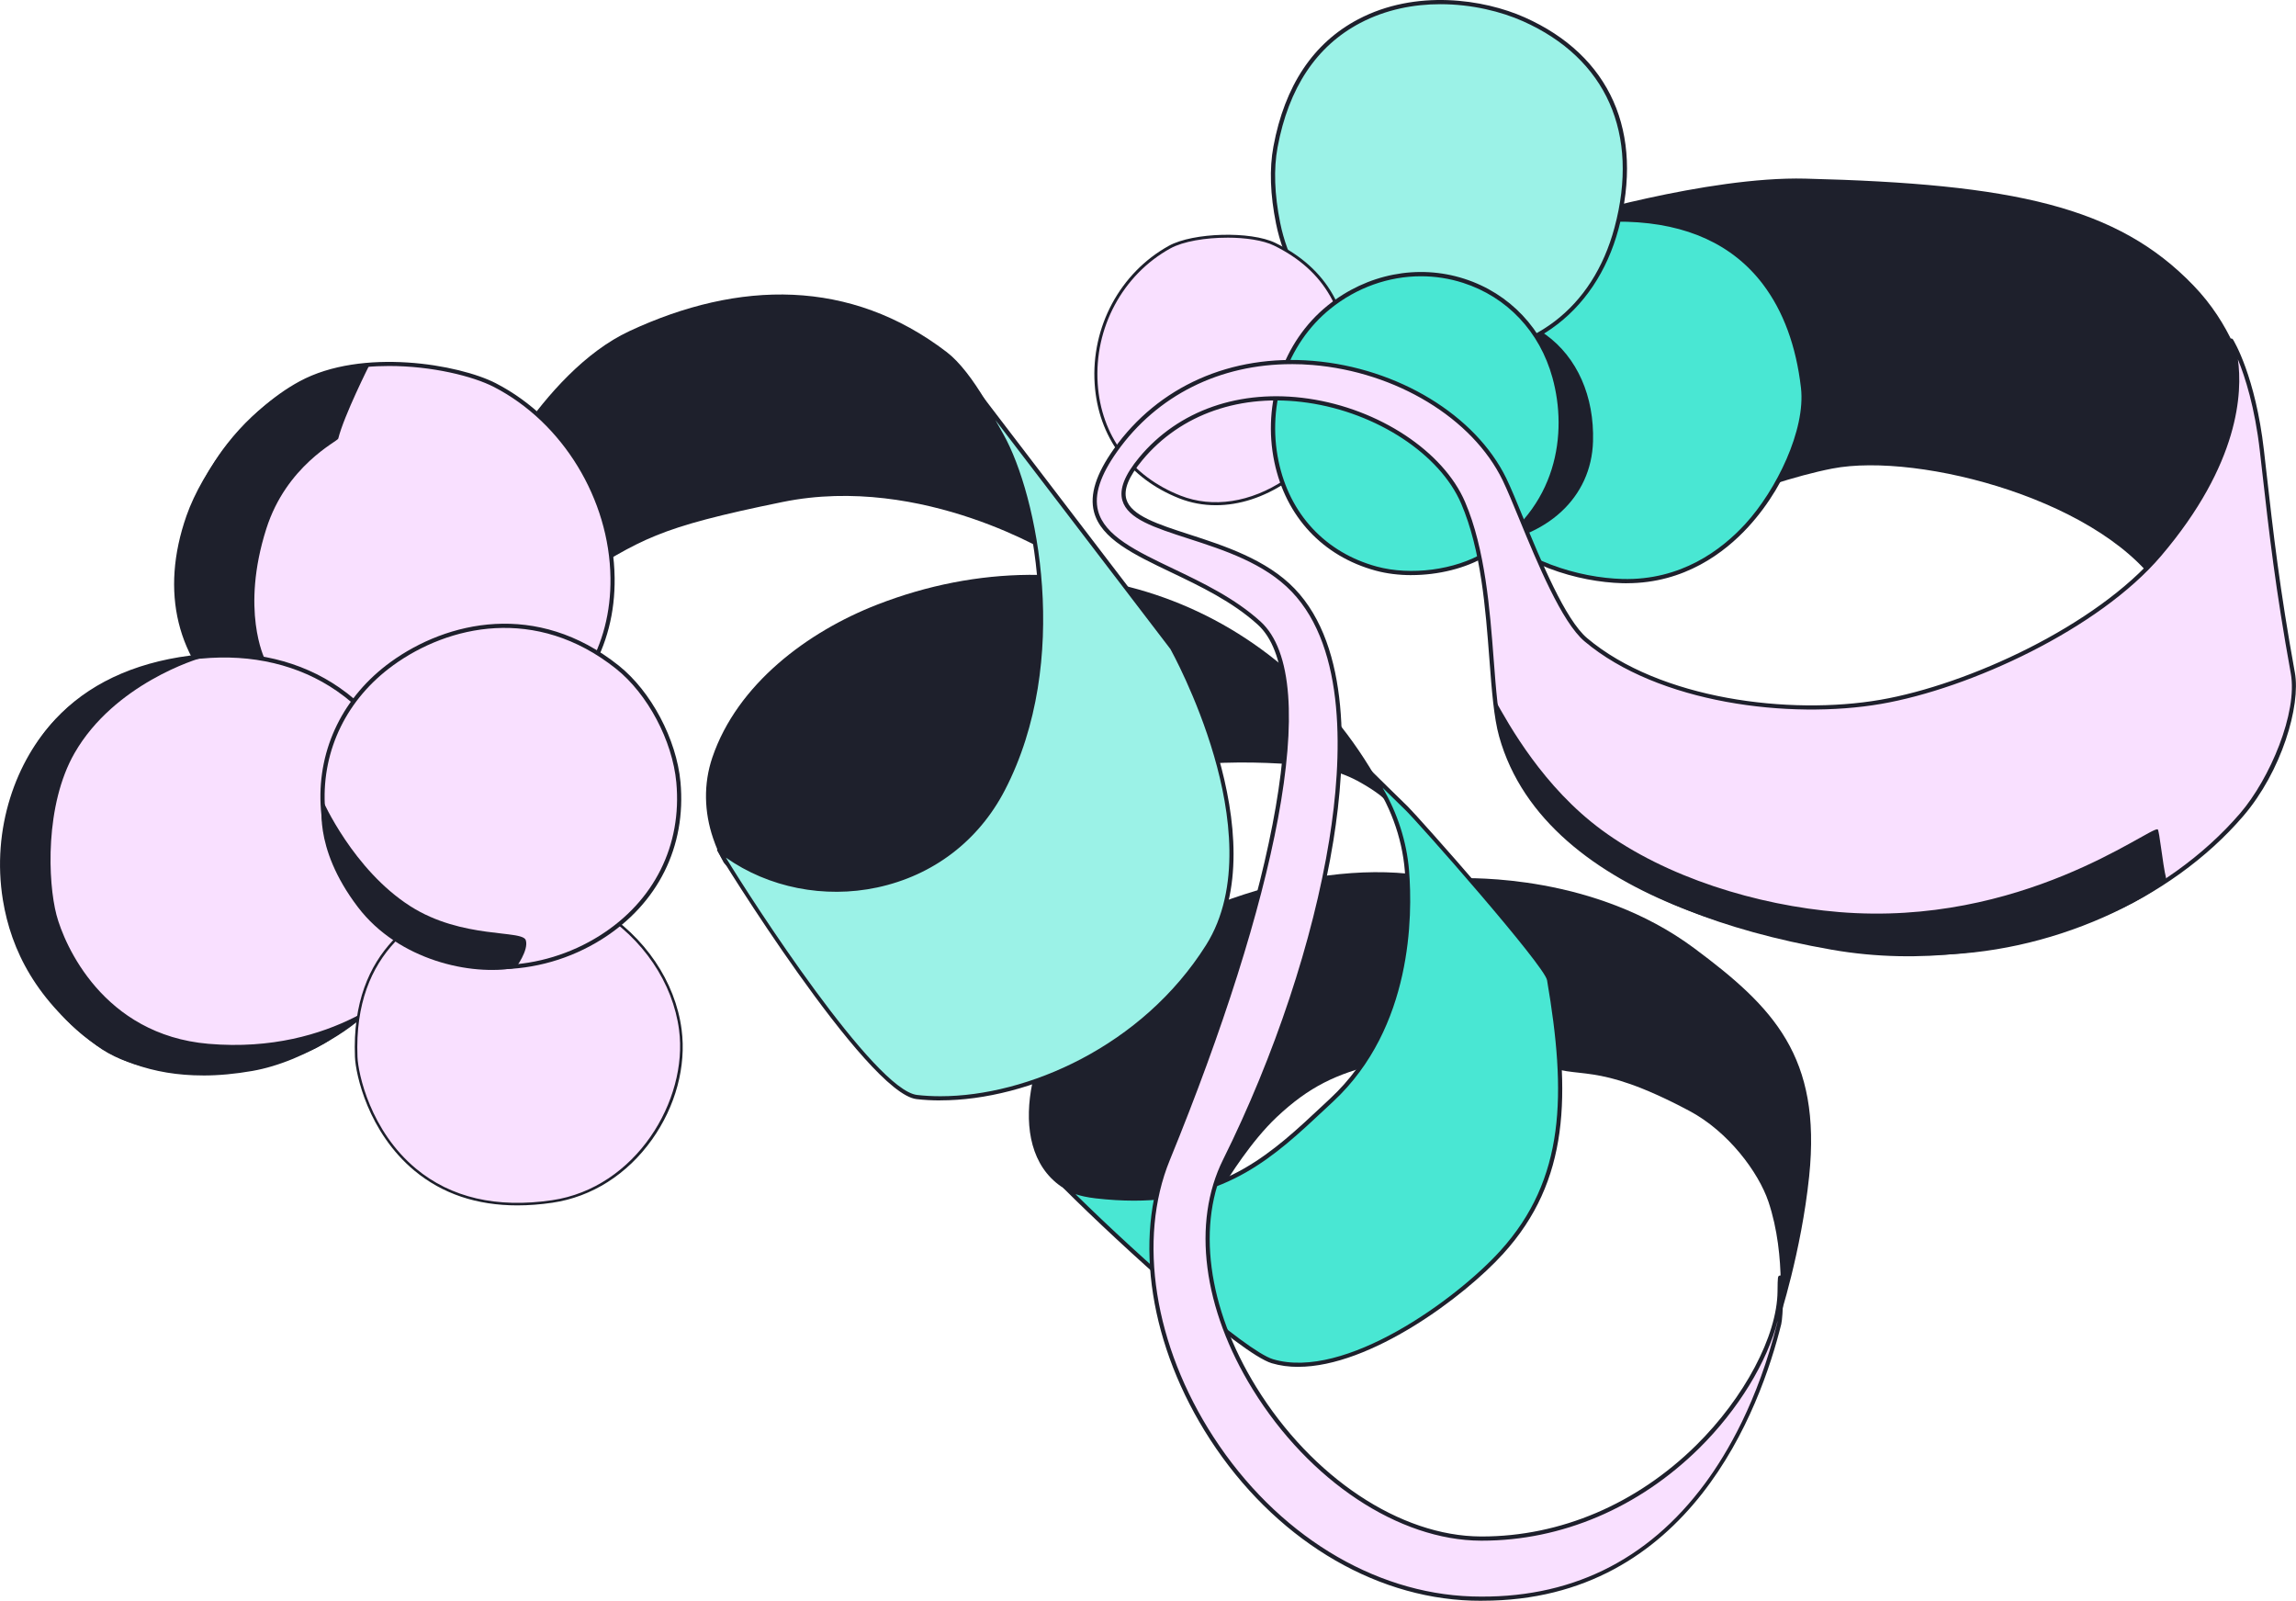
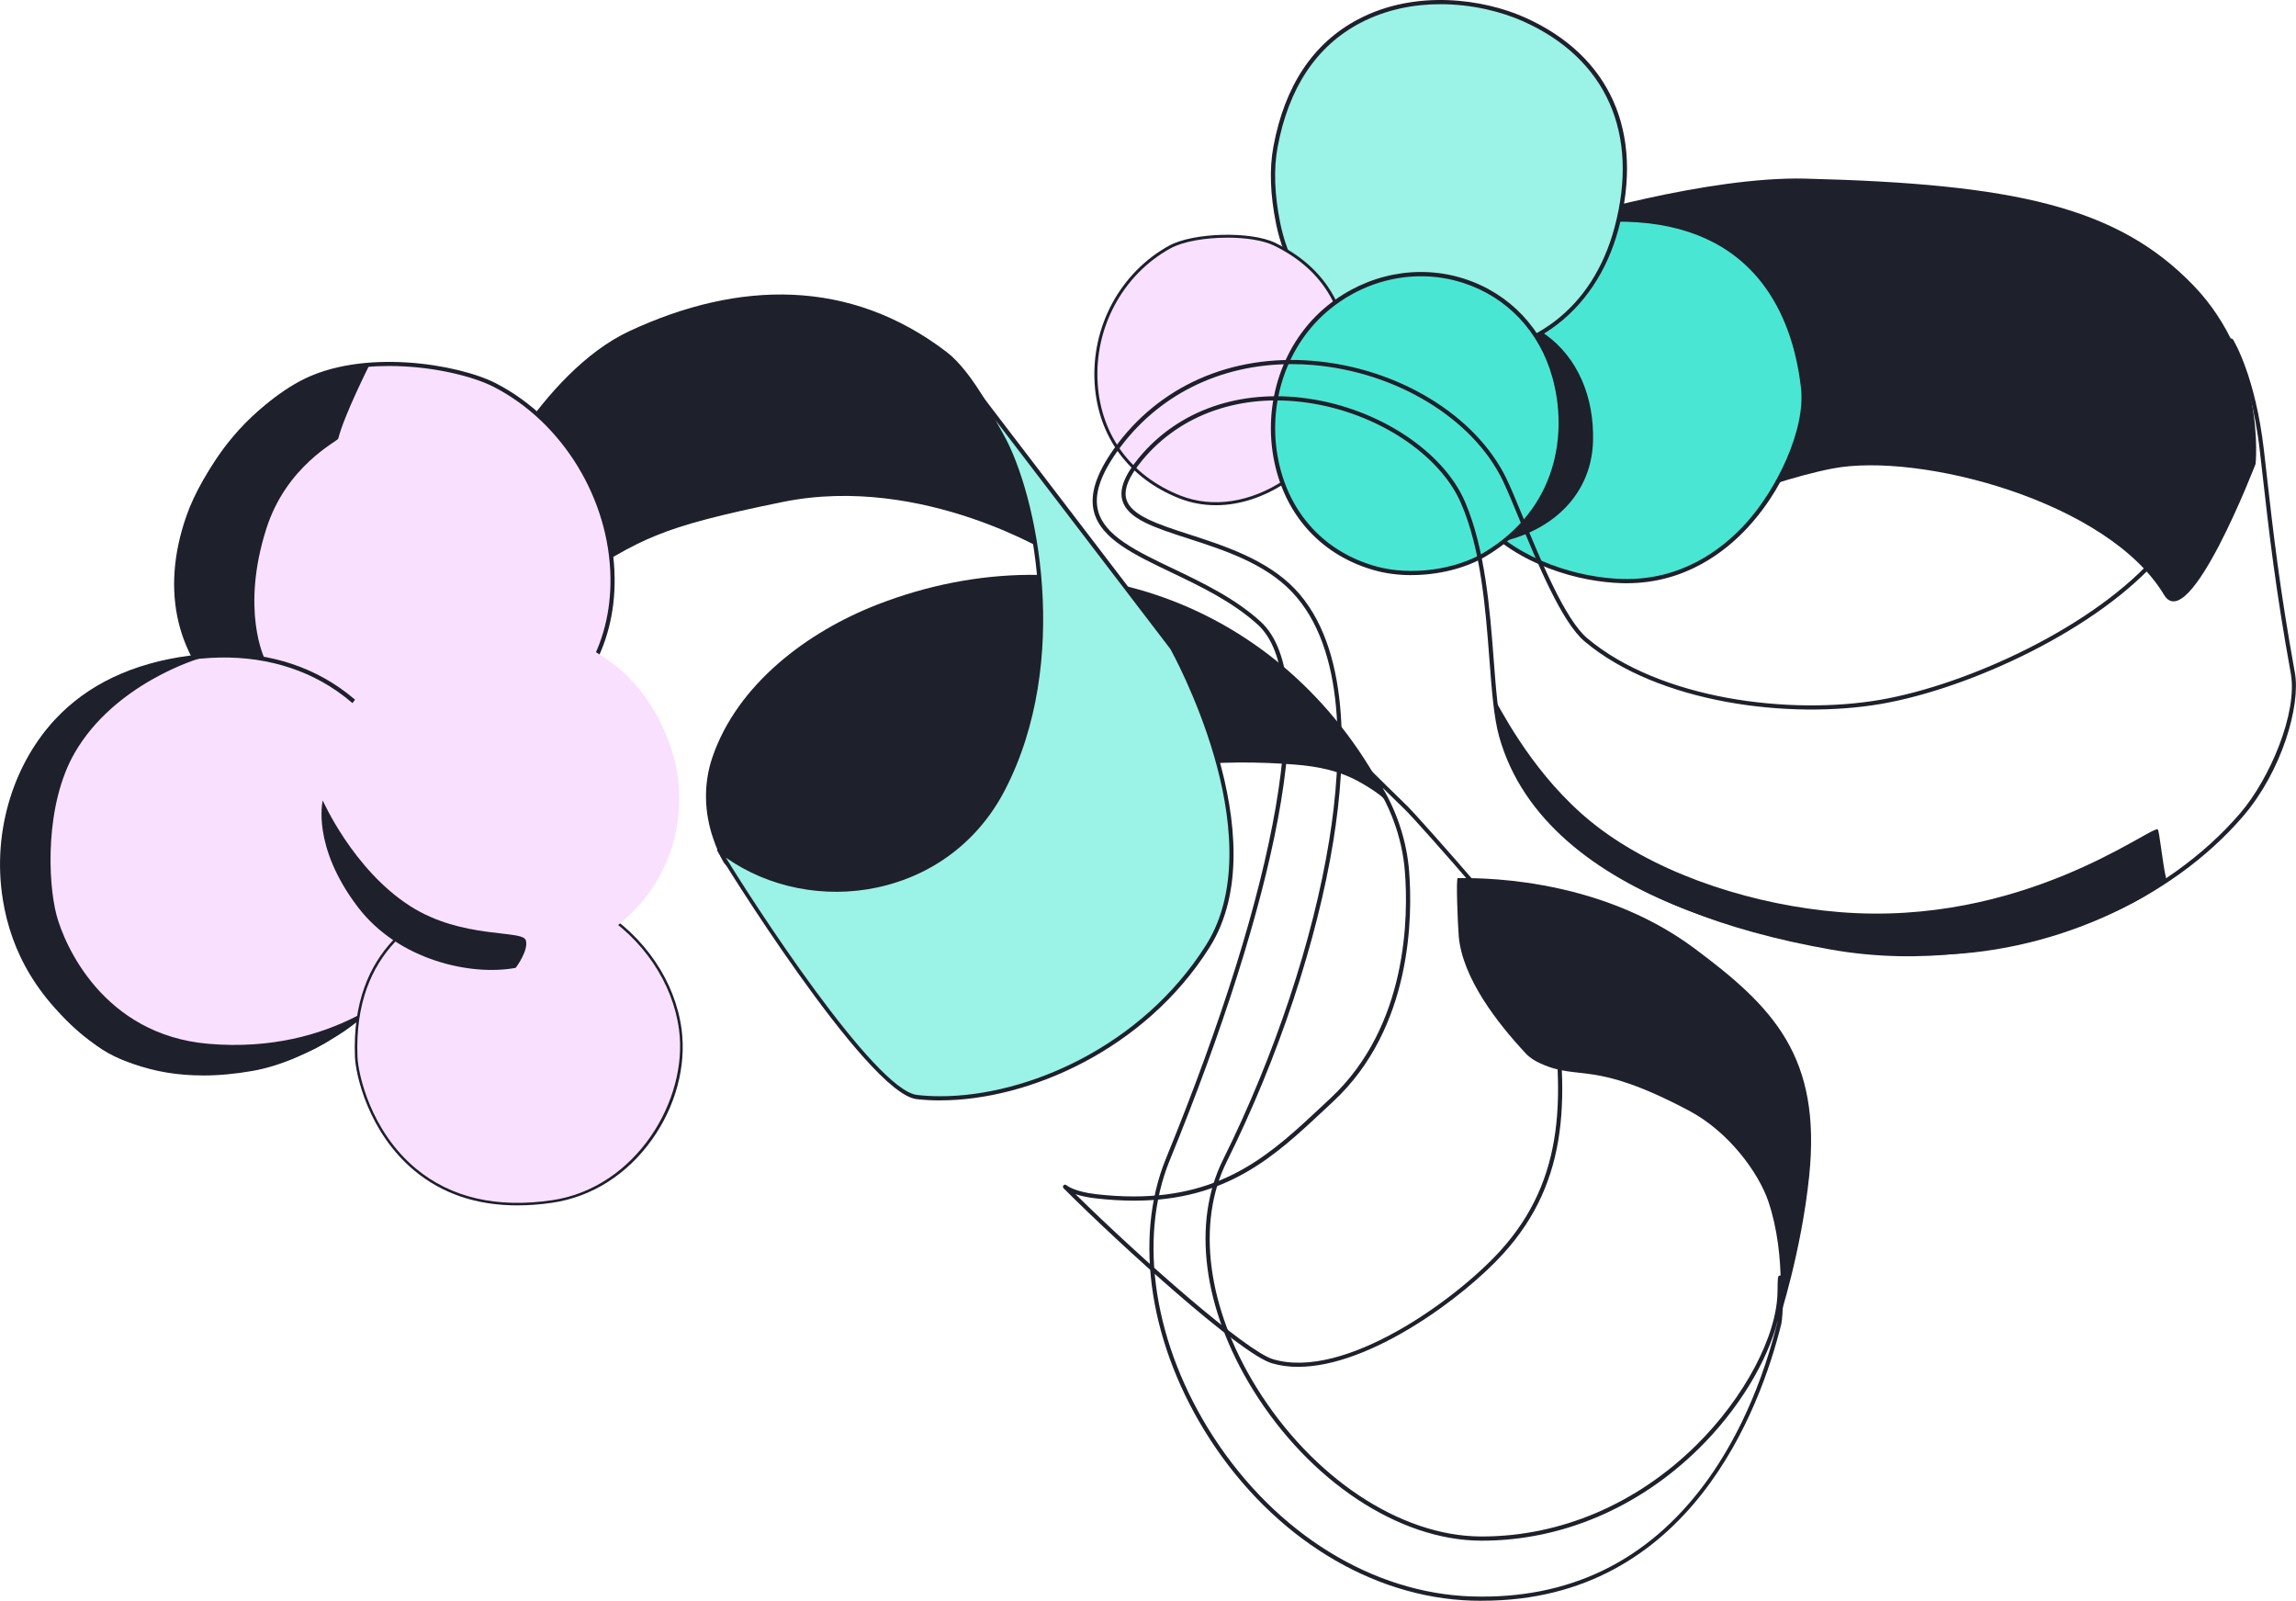
<svg xmlns="http://www.w3.org/2000/svg" id="Layer_2" data-name="Layer 2" viewBox="0 0 733.79 511.53">
  <defs>
    <style>
      .cls-1, .cls-2, .cls-3, .cls-4 {
        fill-rule: evenodd;
      }

      .cls-1, .cls-2, .cls-3, .cls-4, .cls-5 {
        stroke-width: 0px;
      }

      .cls-1, .cls-5 {
        fill: #1e202c;
      }

      .cls-2 {
        fill: #49e7d3;
      }

      .cls-3 {
        fill: #9bf2e7;
      }

      .cls-4 {
        fill: #f9e0ff;
      }
    </style>
  </defs>
  <g id="Layer_1-2" data-name="Layer 1">
    <path class="cls-1" d="m720.88,148.21s3.39-32.85-19.84-56.97c-24.32-25.29-57.56-32.5-124.07-34.16-31.44-.78-77.22,13.08-77.22,13.08l25.14,100.31s37.4-16.24,60.69-20.74c27.82-5.39,88.11,10.42,106.02,40.33,8.05,13.45,29.29-41.85,29.29-41.85Z" />
    <g>
      <g>
        <path class="cls-2" d="m518.49,185.69c39.59,1.08,59.88-43.31,57.76-61.81-2.2-19.23-12.03-52.29-56.21-53.68-37.33-1.17-58.09,21.11-60.07,54.74-2.71,45.94,35.34,60.11,58.52,60.75Z" />
        <path class="cls-5" d="m519.91,186.38c-.48,0-.96,0-1.44-.02h0c-13.88-.38-33.22-5.71-45.87-19.5-9.84-10.74-14.32-24.86-13.31-41.97,2.12-35.8,24.82-56.5,60.77-55.38,44.22,1.39,54.6,34.6,56.86,54.27,1.22,10.67-4.73,29.92-18.16,44.57-7.6,8.28-20.44,18.02-38.85,18.02Zm-1.4-1.37c18.67.51,31.66-9.27,39.26-17.56,9.96-10.86,19.35-30.11,17.81-43.5-1.54-13.38-5.65-24.55-12.23-33.2-9.59-12.59-24.16-19.28-43.33-19.88-35.08-1.09-57.31,19.12-59.38,54.11-.99,16.73,3.37,30.52,12.96,40.97,12.36,13.48,31.3,18.68,44.91,19.06h0Z" />
      </g>
      <g>
        <path class="cls-1" d="m481.54,104.01s-.05-5.34,12.12,3.52c8.61,6.24,15.26,17.57,14.79,33.51-.53,18-14.52,30.35-35.25,32.51-3.28.34-19.7-38.49-18.49-49.97,1.63-15.35,26.82-19.58,26.82-19.58Z" />
        <path class="cls-5" d="m473.15,174.22c-.55,0-1.03-.41-1.35-.73-4.74-4.75-18.92-38.91-17.75-49.98.69-6.52,5.68-12.09,14.41-16.08,5.56-2.54,10.9-3.69,12.49-4,.14-.48.46-1.04,1.13-1.38,2.04-1.05,5.96.56,11.98,4.93,10,7.25,15.49,19.67,15.06,34.07-.52,17.92-14.59,30.94-35.85,33.16-.04,0-.08,0-.12,0Zm10.35-71.14c-.38,0-.63.07-.79.15-.48.24-.5.72-.5.78,0,.32-.24.6-.56.66-.25.04-24.71,4.32-26.27,18.99-1.18,11.19,14.58,48.36,17.81,49.23,20.8-2.18,34.08-14.39,34.59-31.87.41-13.95-4.88-25.96-14.51-32.95-5.72-4.16-8.48-4.99-9.76-4.99Z" />
      </g>
      <g>
        <path class="cls-3" d="m516.64,72.93c8.12-30.22-2.47-54.68-29.66-66.78-23.93-10.64-69.93-9.78-79.33,40.78-1.47,7.91-.75,16.58.84,24.42,4.8,23.76,23.01,39.17,44.34,41.92,35.49,4.58,56.89-14.56,63.82-40.34Z" />
        <path class="cls-5" d="m463.18,114.63c-3.37,0-6.85-.23-10.45-.69-22.66-2.92-40.29-19.59-44.91-42.46-1.88-9.28-2.16-17.58-.84-24.67,3.61-19.41,12.72-33.08,27.08-40.64,18.47-9.72,40.2-6.41,53.19-.63,27.36,12.17,38.31,36.79,30.04,67.57-3.67,13.65-11.09,24.69-21.46,31.93-9.15,6.38-20.1,9.6-32.65,9.6Zm-2.83-113.29c-8.47,0-17.4,1.68-25.66,6.02-13.97,7.35-22.85,20.7-26.38,39.69-1.29,6.92-1.01,15.05.83,24.16,4.51,22.29,21.68,38.54,43.76,41.38,3.46.45,6.83.67,10.08.67,26.58,0,46.05-14.64,53-40.51h0c8.08-30.06-2.59-54.11-29.28-65.98-6.9-3.07-16.31-5.43-26.35-5.43Z" />
      </g>
      <g>
        <path class="cls-4" d="m431.16,119.69c.22-13.45-2.82-31.38-23.76-41.63-7.83-3.83-26-3.28-33.59.91-30.5,16.87-33.43,65.41,3.29,79.86,24.05,9.47,53.64-14.09,54.06-39.13Z" />
        <path class="cls-5" d="m388.57,161.44c-4.02,0-7.95-.72-11.66-2.18-16.09-6.33-25.95-19.67-27.06-36.59-1.19-18.18,8.12-35.51,23.72-44.13,7.72-4.26,26.17-4.76,34.03-.92,16.51,8.08,24.37,21.84,24.03,42.07h0c-.22,12.91-8.08,26.09-20.51,34.41-7.25,4.85-15.06,7.34-22.55,7.34Zm3.66-85.49c-6.93,0-14.1,1.17-18.19,3.43-15.27,8.44-24.39,25.41-23.22,43.23,1.08,16.54,10.72,29.57,26.45,35.76,10.3,4.06,22.44,2.21,33.32-5.07,12.18-8.14,19.88-21.03,20.09-33.63.33-19.82-7.35-33.29-23.5-41.19-3.49-1.71-9.14-2.54-14.95-2.54Z" />
      </g>
      <g>
        <path class="cls-2" d="m496.79,120.49c5.23,18.91,1.16,42.63-22.13,56.63-9.49,5.71-23.85,7.56-34.85,4.57-38.55-10.5-42.85-61.12-15.07-83.54,25.59-20.65,63.15-9.86,72.05,22.34Z" />
        <path class="cls-5" d="m451.09,183.78c-3.98,0-7.89-.47-11.46-1.44-16.9-4.6-28.68-17.23-32.34-34.66-3.96-18.87,2.72-38.52,17.02-50.06,12.53-10.11,28.85-13.3,43.66-8.54,14.53,4.67,25.27,16.05,29.47,31.22h0c5.03,18.2,1.78,42.84-22.44,57.39-6.55,3.94-15.4,6.08-23.92,6.08Zm3.04-95.5c-10.28,0-20.51,3.58-28.96,10.4-13.9,11.22-20.4,30.35-16.54,48.73,3.54,16.91,14.98,29.17,31.37,33.63,10.88,2.95,25,1.11,34.32-4.5,23.56-14.16,26.73-38.15,21.83-55.87-4.07-14.72-14.49-25.76-28.58-30.29-4.39-1.41-8.91-2.1-13.43-2.1Z" />
      </g>
    </g>
    <path class="cls-1" d="m466.21,299.1c-.33-3.92-.91-18.5-.33-18.5,3.93.06,43.62-1.4,75.66,22.46,25.23,18.78,40.63,34.55,36.66,72.83-2.52,24.22-9.62,45.84-9.62,45.84,0,0,2.56-20.08-3.41-37.77-3.14-9.29-12.74-22.34-25.28-28.99-31.04-16.49-34.92-9.39-47.52-15.13-1.9-.87-3.37-1.74-4.8-3.27-8.88-9.52-20.22-23.97-21.37-37.46Z" />
-     <path class="cls-1" d="m390.91,379.18c-14.3,6.12-30.03,8.48-45.65,3.04-24.63-8.58-17.67-43.21-4.55-60.18,22.07-28.57,72.65-46.51,109.11-42.87,4.19,18.34,6,40.83-9.04,60.2-1.34,1.73-.71.61-.71.61-12.92,3.23-21.55,7.12-32.04,16.99-8.19,7.72-15.37,19.36-17.13,22.21Z" />
    <path class="cls-1" d="m234.39,278.44c.11.48-2.86-2.42-3.06-2.77-1.4-2.48-2.52-5.12-3.43-7.82-2.86-8.41-3.1-17.36-.24-25.8,7.96-23.43,30.41-40.18,52.68-48.84,64.81-25.2,132.47.88,163.65,63.25.54,1.08-1.87-1.53-2.83-2.27-1.92-1.49-4.02-2.81-6.14-4.02-6.74-3.88-13.63-5.26-21.29-5.86-23.32-1.83-49.66-.22-71.09,9.57-23.38,10.67-37.75,31.85-46.57,55.26-2.7,7.15-4.95,14.5-5.18,22.19-.02.85,1.29,11.65,1.09,11.61-3.12-.62-7.03-9.87-8.34-12.26-6.29-11.55-11.27-22.75-20.84-32.17-4.39-4.32-8.72-8.67-14.17-11.66-5.16-2.83-10.98-3.45-14.66-8.36" />
    <path class="cls-1" d="m153.13,160.8s19.54-41.72,48.04-55c35.05-16.33,70.59-16.84,101.38,6.69,16.69,12.75,34.49,65.17,34.49,65.17,0,0-41.93-26.43-86.93-17.25-40.58,8.28-44.76,11.76-67.32,25.55-11.62,7.1-29.65-25.17-29.65-25.17Z" />
    <g>
-       <path class="cls-2" d="m437.81,246.8s10.06,9.92,11.62,11.39c3.26,3.09,44.78,49.88,45.65,54.92,5.96,34.87,6.34,63.44-15.15,87.08-14.79,16.29-50.4,41.62-73.29,34.78-9.68-2.89-47.28-36.77-66.26-55.74,0,0,2.39,2.18,9.82,3.03,39.76,4.57,56.52-13.18,75.46-30.83,22.2-20.7,25.68-52.05,23.98-73.18-1.52-18.99-11.83-31.22-11.83-31.46Z" />
      <path class="cls-5" d="m414.9,436.78c-2.95,0-5.78-.37-8.45-1.16-10.08-3.01-48.09-37.47-66.54-55.91-.26-.26-.26-.67-.01-.94.25-.26.67-.28.94-.03.02.02,2.4,2.05,9.45,2.86,4.27.49,8.27.72,12.03.72,29.41,0,44.44-14.09,60.26-28.91.88-.82,1.75-1.64,2.64-2.47,24.86-23.19,24.9-58.52,23.76-72.64-.87-10.82-4.91-21.7-11.38-30.64-.4-.55-.46-.63-.46-.87,0-.27.16-.51.41-.62.25-.1.54-.05.73.14.1.1,10.07,9.93,11.61,11.38,2.6,2.47,44.93,49.93,45.85,55.29,6.29,36.79,5.92,64.29-15.32,87.65-12.6,13.88-42.54,36.14-65.52,36.14Zm-71.17-55.18c21.14,20.8,54.46,50.15,63.11,52.73,22.89,6.84,58.58-19.15,72.6-34.59,20.87-22.96,21.21-50.12,14.99-86.52-.81-4.7-41.37-50.69-45.45-54.55-.86-.81-4.24-4.12-7.13-6.97,4.77,8.1,7.74,17.32,8.48,26.5,1.15,14.31,1.11,50.14-24.19,73.73-.88.82-1.76,1.64-2.63,2.46-16.02,15.01-31.25,29.28-61.1,29.28-3.84,0-7.91-.24-12.26-.74-2.77-.32-4.86-.82-6.41-1.33Z" />
    </g>
    <g>
      <path class="cls-3" d="m310.82,123.56s-.94-2.74,9.37,15.7c10.22,18.28,21.95,71.36.34,112.98-18.23,35.09-63.23,41.13-90.68,19.36-.78-.62,47.41,77.13,63.16,78.94,26.57,3.06,69.81-11.39,93-48.19,22.27-35.32-11.36-95.27-11.36-95.27l-63.83-83.52Z" />
      <path class="cls-5" d="m300.52,351.64c-2.62,0-5.16-.14-7.59-.42-16.02-1.84-63.57-78.72-63.74-79.46-.06-.28.06-.57.3-.73s.56-.13.78.04c13.59,10.77,32.21,14.96,49.8,11.2,17.49-3.74,31.65-14.52,39.87-30.35,21.26-40.95,10.27-93.38-.33-112.34-4.53-8.1-6.84-12.02-8.01-13.91l-1.31-1.71c-.04-.06-.08-.12-.1-.19-.19-.56.13-.87.35-.97.39-.17.64-.28,2.17,2.11l62.48,81.75c.39.68,33.62,60.79,11.4,96.04-20.69,32.83-58.02,48.92-86.05,48.92Zm-68.52-77.58c8.35,13.83,47.53,74.27,61.08,75.83,2.4.28,4.9.41,7.48.41,27.64,0,64.45-15.88,84.88-48.3,11.37-18.03,7.69-42.77,2.59-60.34-5.54-19.11-13.89-34.1-13.97-34.25l-55.92-73.16c.78,1.39,1.66,2.94,2.63,4.68,10.73,19.19,21.85,72.21.35,113.62-8.41,16.19-22.9,27.21-40.78,31.04-16.89,3.61-34.72.05-48.34-9.54Z" />
    </g>
    <g>
      <g>
        <path class="cls-4" d="m158.19,123.08c-12.28-6.34-42.75-11.14-62.15-.62-16.24,8.8-30.45,27.3-35.8,42.56-23.05,65.76,60.59,95.39,104.94,71.02,48.97-26.92,33.57-92.02-6.99-112.96Z" />
        <path class="cls-5" d="m129.39,245.12c-19.83,0-40.36-6.44-54.67-18.55-18.28-15.48-23.65-37.42-15.12-61.77,5.03-14.34,19.05-33.69,36.11-42.93,20.01-10.85,51.03-5.45,62.78.61h0c22.36,11.54,37.6,36.52,37.94,62.14.29,22.4-10.69,40.87-30.94,51.99-10.44,5.74-23.13,8.5-36.11,8.5Zm-5.03-128.17c-9.78,0-19.83,1.66-28,6.09-16.77,9.08-30.54,28.1-35.49,42.2-8.34,23.79-3.11,45.2,14.72,60.3,23.28,19.72,63.33,24.16,89.27,9.91,19.79-10.88,30.53-28.92,30.24-50.81-.33-25.15-15.28-49.65-37.22-60.97h0c-6.71-3.47-19.85-6.72-33.53-6.72Z" />
      </g>
      <g>
        <path class="cls-4" d="m64.2,209.77c-36.92,3.51-59.69,25.42-61.83,60.62-1.89,30.98,18.14,81.7,78.17,71.16,9.39-1.65,18.71-6.04,26.76-11.06,24.39-15.19,33.95-41.79,28.15-66.61-9.64-41.3-39.76-57.12-71.25-54.12Z" />
        <path class="cls-5" d="m64.88,343.66c-16,0-29.57-4.89-40.46-14.62C6.01,312.6.68,287.15,1.7,270.36c2.16-35.35,24.91-57.68,62.44-61.25,16.65-1.58,31.95,2.07,44.26,10.56,13.78,9.5,23.1,24.33,27.7,44.07,6.14,26.31-5.02,52.74-28.45,67.33-9.51,5.92-18.59,9.67-27,11.15-5.49.96-10.75,1.45-15.77,1.45Zm-.62-133.22c-36.8,3.5-59.12,25.37-61.23,60-1.01,16.5,4.22,41.48,22.28,57.61,13.99,12.5,32.53,16.82,55.11,12.86,8.24-1.45,17.16-5.13,26.52-10.96,22.93-14.28,33.86-40.14,27.85-65.89-4.53-19.4-13.67-33.96-27.16-43.27-12.05-8.32-27.06-11.89-43.38-10.33h0Z" />
      </g>
      <path class="cls-1" d="m64.81,210.12c3.59-.68-27.93-.16-46.99,19.64-12.65,13.14-20.62,34.95-16.89,57.88,2.61,15.96,10.66,32.27,30.01,46.53,18.63,13.73,54.11,8.91,70.41.55,10.26-5.27,27.94-20.66,27.94-20.66,0,0-22.02,22.97-62.65,19.49-33.76-2.89-46.09-31.72-48.59-41.19-2.77-10.56-3.73-35.16,5.78-51.72,12.72-22.14,39.43-30.23,40.97-30.53Z" />
      <g>
        <path class="cls-4" d="m151.56,285.28c-15.02,5.33-39.15,16.63-37.72,52.46.41,10.33,12.25,53.58,62.64,46.19,26.52-3.89,44.04-31.27,40.96-54.86-3.95-30.38-37.89-53.71-65.87-43.79Z" />
        <path class="cls-5" d="m165.34,385.18c-12.97,0-23.99-3.71-32.88-11.09-14.84-12.32-18.8-30.83-19.02-36.34-1.38-34.81,21.02-46.83,37.99-52.85h0c12.6-4.46,27.27-2.45,40.27,5.52,14.37,8.82,24.14,23.25,26.14,38.6,1.53,11.71-1.92,24.51-9.45,35.1-7.95,11.19-19.26,18.36-31.85,20.21-3.88.57-7.61.85-11.2.85Zm-13.64-99.52h0c-16.73,5.93-38.81,17.79-37.45,52.06.21,5.42,4.12,23.62,18.73,35.75,11.16,9.26,25.78,12.65,43.44,10.06,26.8-3.93,43.54-31.96,40.61-54.4-1.97-15.12-11.6-29.33-25.76-38.02-12.79-7.84-27.21-9.83-39.57-5.45Z" />
      </g>
      <g>
        <path class="cls-4" d="m125.24,212.09c18.83-13.65,46.85-18.97,72.05,1.09,10.27,8.17,18.28,23.35,19.53,36.79,4.34,47.16-50.09,72.92-86.5,51.38-33.54-19.85-37.14-66.01-5.08-89.26Z" />
-         <path class="cls-5" d="m159.19,309.73c-10.26,0-20.38-2.59-29.21-7.81-16.38-9.69-26.66-26.45-27.52-44.82-.84-18.03,7.32-34.63,22.38-45.55h0c18.08-13.1,46.72-19.7,72.86,1.1,10.38,8.25,18.51,23.57,19.78,37.25,1.9,20.62-7.22,38.9-25,50.15-10.17,6.44-21.82,9.68-33.29,9.68Zm-33.56-97.1h0c-14.69,10.65-22.65,26.84-21.83,44.41.83,17.92,10.88,34.27,26.86,43.73,18.27,10.81,42.25,10.08,61.1-1.85,17.35-10.98,26.23-28.8,24.39-48.9-1.24-13.34-9.16-28.28-19.28-36.33-25.55-20.33-53.56-13.88-71.24-1.07Z" />
      </g>
      <path class="cls-1" d="m62.25,210.02c-.22.17,5.74-.7,11.16-.64,3.44.04,11.18,1.13,11.18,1.13,0,0-7.77-15.55.53-41.57,6.43-20.18,22.74-27.89,22.98-28.77,1.83-7.38,10-23.61,10-23.61,0,0-25.1-.78-45.47,25.22-15.28,19.5-22.09,49.12-10.38,68.25Z" />
      <path class="cls-1" d="m164.77,309.29c.04.07,4.29-5.67,3.27-8.85-1.07-3.39-20.3-.27-36.91-10.87-18.24-11.65-27.98-33.78-27.98-33.78,0,0-3.66,14.54,11.25,34.1,12.96,17,36.25,22.04,50.37,19.39Z" />
    </g>
    <g>
-       <path class="cls-4" d="m568.63,423.03c1.19-4.77.24-23.01.14-10.39-.2,26.99-37.91,79.23-95.49,79.02-52.42-.19-104.76-74.61-81.8-120.79,30.8-61.97,52.6-150.16,21.81-182.28-21.77-22.69-70.57-15.63-48.71-41.98,29.69-35.79,89.98-16.44,103.03,14.06,10.32,24.09,7.78,58.86,12.15,74.48,14.07,50.4,88.33,68.51,134.8,69.28,37.98.64,77.9-16.17,101.89-44.14,11.62-13.55,18.27-34.5,16.31-45.27-5.34-29.56-7.15-47.1-9.88-71-2.73-23.86-9.81-35.2-9.81-35.2,0,0,11.94,27.41-22.95,68.41-20.32,23.89-61.56,42.29-89.07,47.04-27.79,4.79-69.96.57-94.21-19.82-9.78-8.21-20.51-39.88-26.03-51.28-18.61-38.29-90.85-56.43-124.32-9.29-23.53,33.13,21.12,32.69,45.92,55.23,20.21,18.39,3.82,90.66-29.19,171.38-22.03,53.89,27.9,138.13,97.14,140.31,73.6,2.32,93.85-70.04,98.25-87.78Z" />
      <path class="cls-5" d="m473.81,511.53c-1.14,0-2.28-.02-3.45-.05-32.09-1.01-63.36-20.28-83.64-51.53-19.21-29.61-24.62-63.98-14.1-89.71,36.28-88.72,47.53-154.1,29.36-170.63-8.09-7.36-18.48-12.32-27.65-16.7-12.05-5.76-22.46-10.73-24.7-19.36-1.42-5.49.65-12.05,6.33-20.05,14.26-20.08,37.44-30.36,63.63-28.19,27.16,2.25,52.01,17.35,61.84,37.58,1.47,3.04,3.28,7.44,5.38,12.55,5.66,13.75,13.41,32.58,20.47,38.51,23.22,19.52,64.7,24.67,93.67,19.67,28.15-4.86,69.01-23.7,88.68-46.81,34.17-40.16,22.96-67.44,22.84-67.71-.14-.32,0-.7.3-.86.31-.16.69-.06.88.24.29.47,7.18,11.75,9.9,35.48l.66,5.83c2.41,21.25,4.32,38.04,9.21,65.12,1.93,10.61-4.22,31.56-16.46,45.83-23.25,27.11-62.43,44.39-100.33,44.39-.69,0-1.39,0-2.08-.02-40.29-.67-120.45-16.11-135.44-69.77-1.68-6-2.34-14.61-3.1-24.59-1.25-16.39-2.67-34.97-9.02-49.81-6.75-15.77-26.91-29.03-49.04-32.24-21.36-3.1-40.62,3.59-52.86,18.34-4.35,5.25-6.03,9.34-5.11,12.5,1.52,5.22,10.15,8.01,20.15,11.25,10.99,3.56,24.68,7.99,33.64,17.33,17.94,18.71,16.63,54.11,12.37,80.52-5.16,31.98-17.57,69.34-34.06,102.52-9.8,19.71-6.28,46.66,9.42,72.1,17.83,28.89,46,47.62,71.78,47.72.11,0,.22,0,.33,0,25.09,0,49.39-10.33,68.45-29.12,15.46-15.24,25.92-35.02,26.03-49.24.04-4.73.11-4.76.57-4.98.24-.11.52-.07.72.09.87.72.48,13.08-.11,15.43h0c-6.65,26.81-29.18,88.35-95.47,88.35Zm-61.04-395.17c-22.92,0-42.97,9.96-55.72,27.91-5.44,7.66-7.44,13.85-6.12,18.94,2.08,8.03,12.23,12.88,23.97,18.49,9.25,4.42,19.74,9.43,27.97,16.92,5.03,4.58,8,12.53,8.82,23.63.77,10.4-.32,23.63-3.25,39.31-5.55,29.67-17.51,67.43-34.59,109.19-10.35,25.32-4.99,59.22,13.99,88.47,20.04,30.88,50.9,49.92,82.56,50.92,30.97.97,56.07-11.17,74.51-36.1,7.11-9.61,16.89-26.3,23.06-51.18h0c.06-.25.12-.53.17-.84-3.29,13.09-12.59,28.44-25.13,40.8-19.31,19.03-43.95,29.5-69.39,29.5h-.34c-26.23-.1-54.86-19.08-72.92-48.35-15.94-25.84-19.48-53.28-9.48-73.4,16.44-33.06,28.81-70.29,33.94-102.14,4.21-26.1,5.54-61.06-12.01-79.37-8.72-9.1-21.66-13.29-33.08-16.98-10.79-3.49-19.31-6.25-21.02-12.15-1.05-3.62.7-8.12,5.36-13.74,12.55-15.12,32.26-21.98,54.09-18.81,22.56,3.27,43.16,16.86,50.08,33.04,6.44,15.04,7.93,34.56,9.13,50.24.76,9.9,1.41,18.46,3.05,24.33,6.18,22.13,25.15,40.4,54.87,52.81,22.87,9.56,52.52,15.53,79.3,15.97,38.2.66,77.94-16.59,101.37-43.91,9.48-11.05,18.44-32.14,16.16-44.71-4.9-27.13-6.81-43.93-9.22-65.21l-.66-5.83c-1.6-14.01-4.74-23.72-7.02-29.29,1.48,10.46.6,33.29-24.56,62.85-19.86,23.35-61.09,42.36-89.47,47.26-29.28,5.05-71.22-.18-94.76-19.97-7.31-6.14-15.14-25.15-20.85-39.03-2.09-5.08-3.9-9.47-5.35-12.47-9.63-19.82-34.04-34.62-60.74-36.83-2.26-.19-4.5-.28-6.71-.28Z" />
    </g>
    <path class="cls-1" d="m477.47,223.03c4.95,9.03,15.89,28.53,34.41,42.18,20.5,15.1,49.61,24.08,75.89,26.24,58.25,4.8,98.95-27.09,101.8-26.45.55.12,1.6,11.22,2.69,15.57.94,3.78-49.41,32.95-106.79,22.92-36.25-6.34-61.08-17.35-77.7-30.04-21.16-16.15-29.05-35.01-30.3-50.4Z" />
  </g>
</svg>